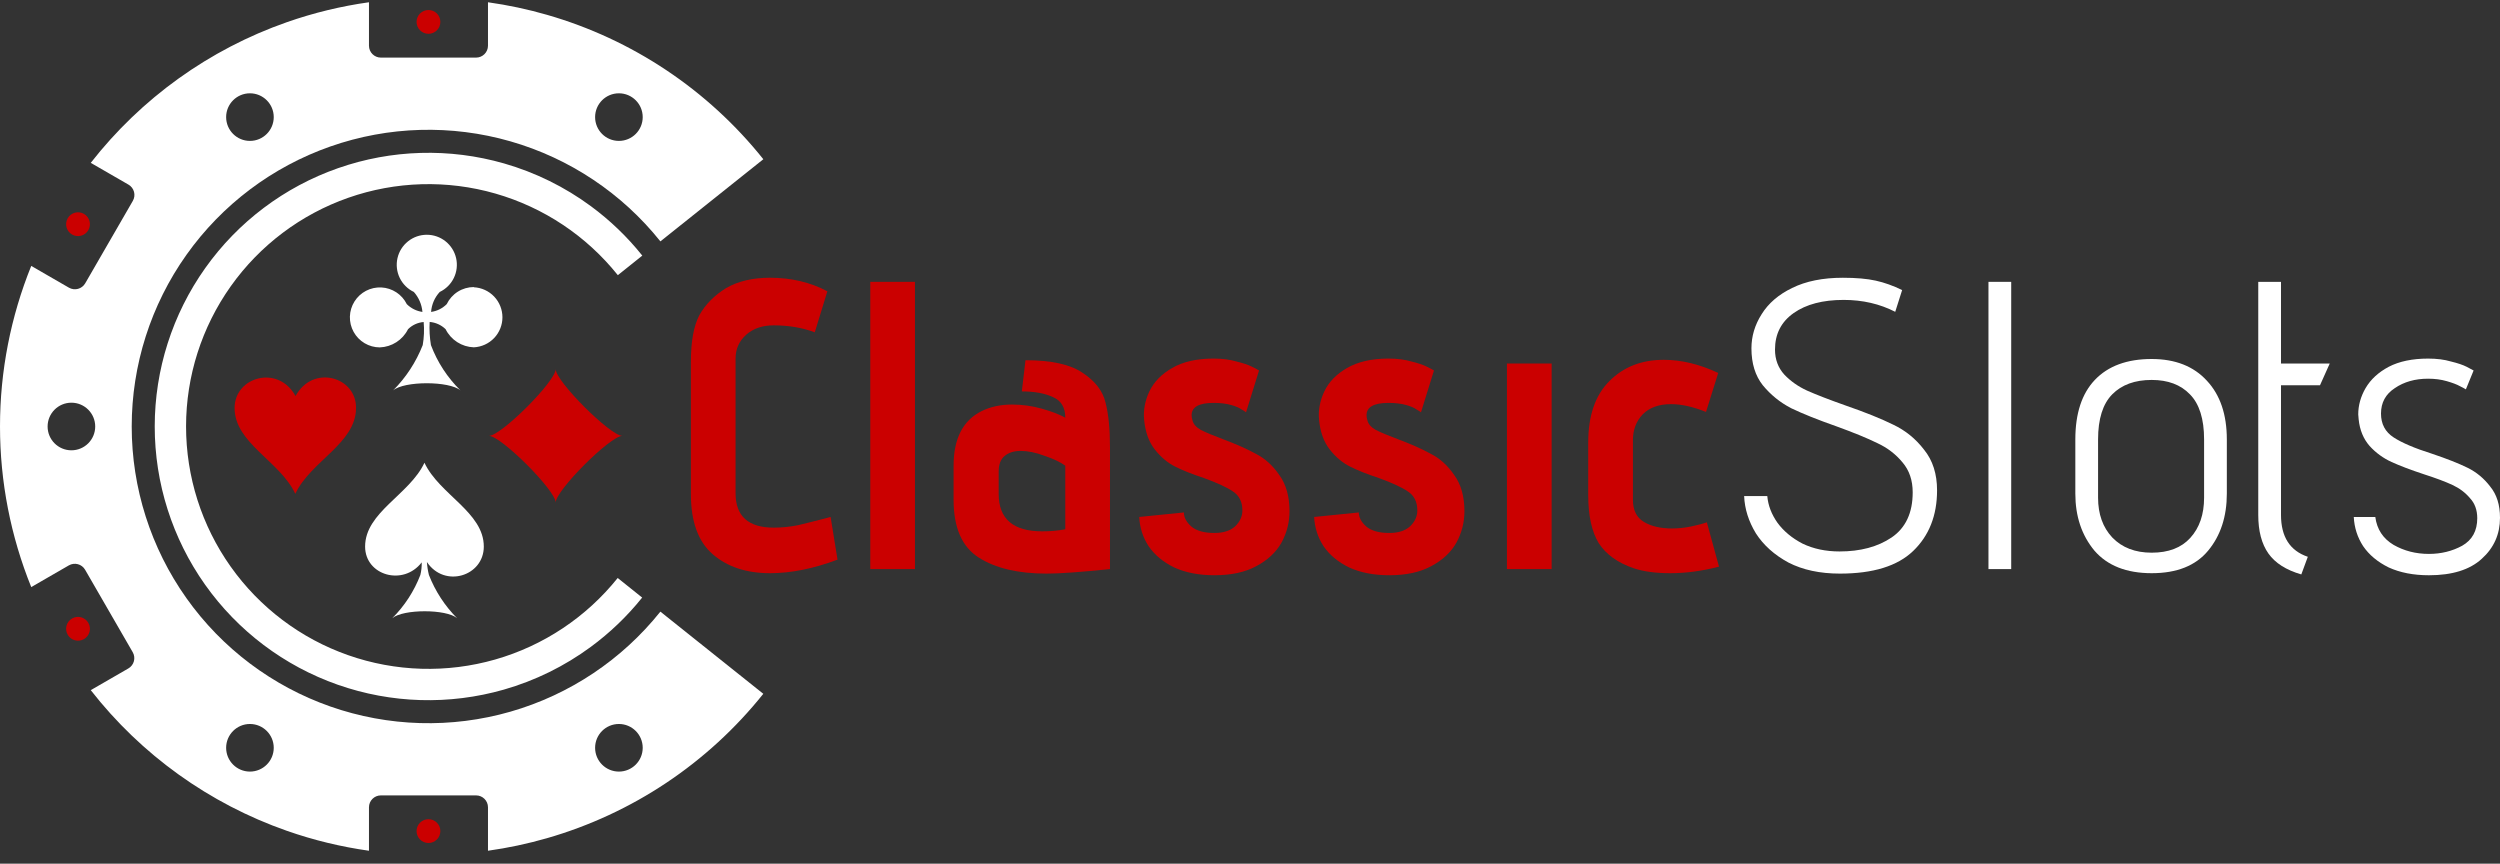
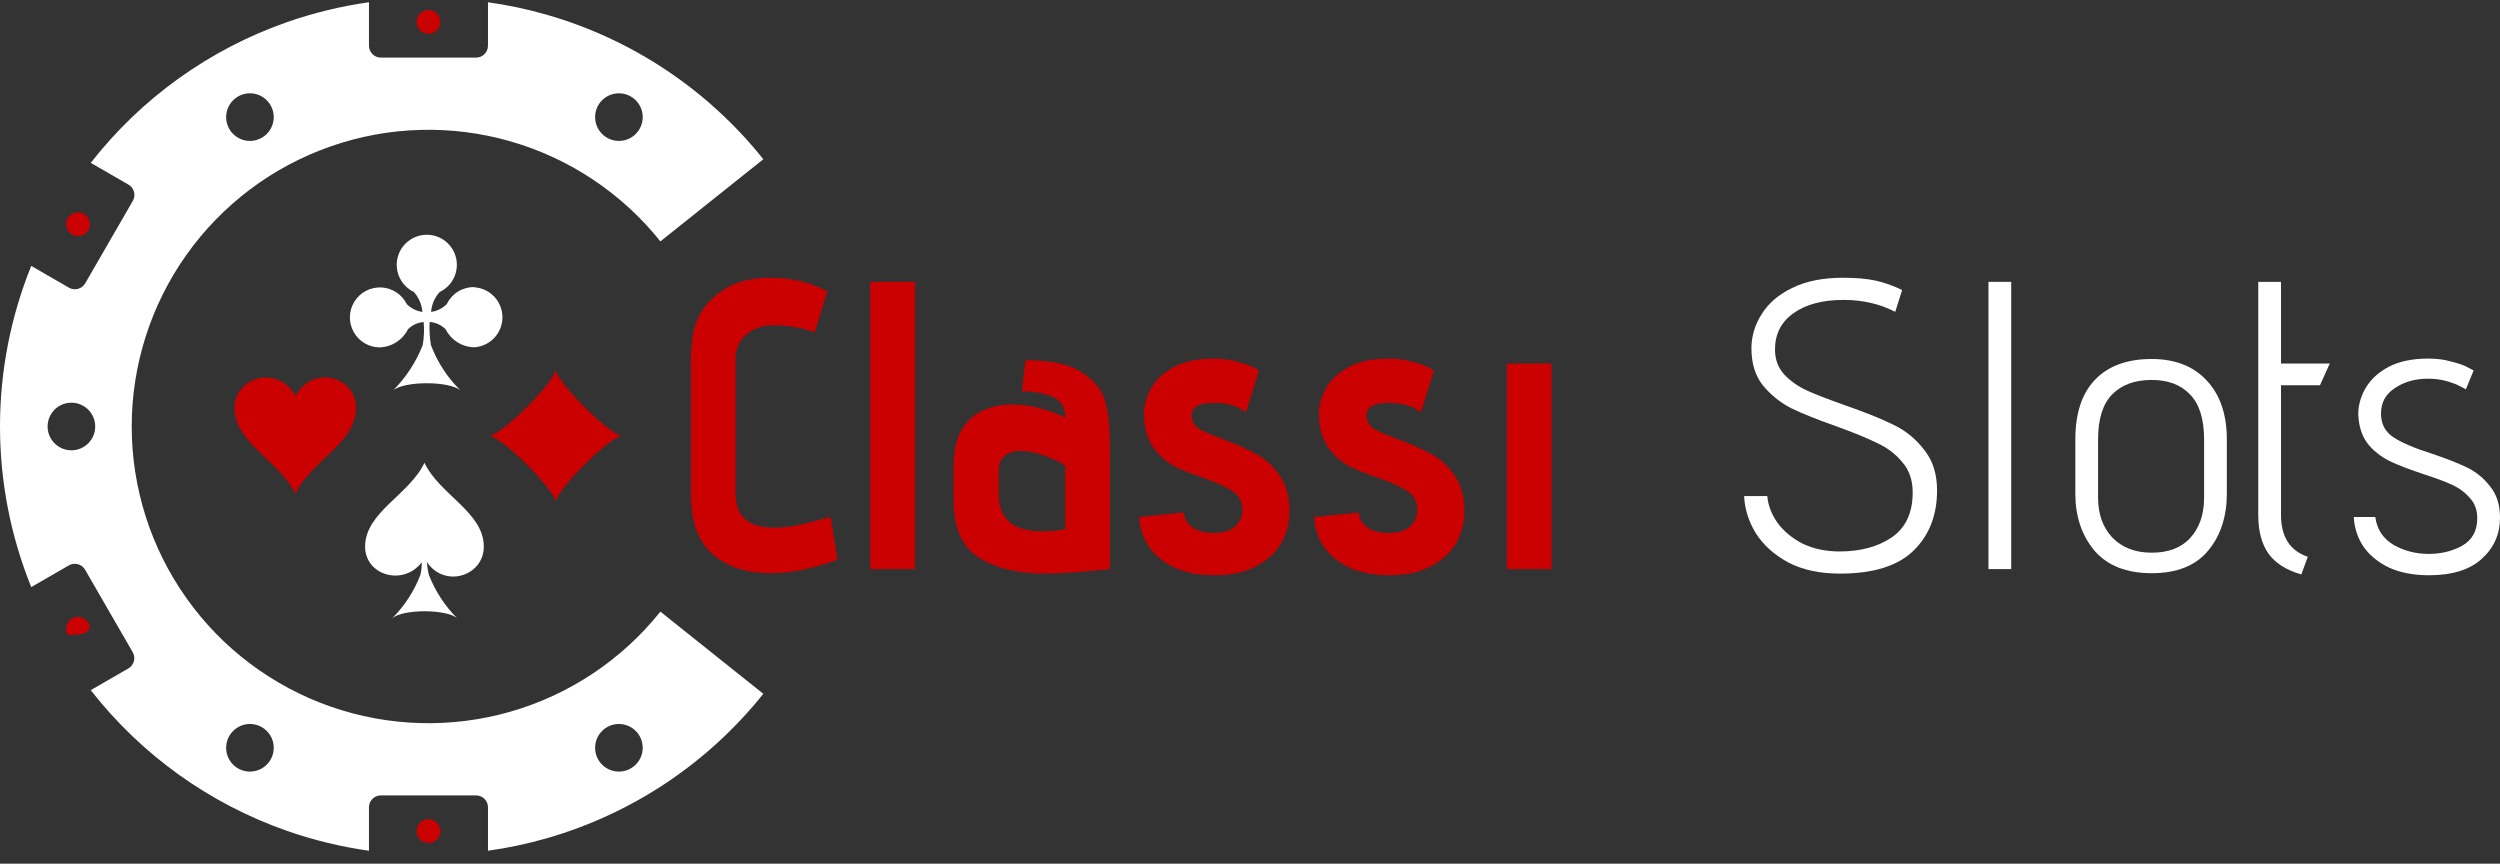
<svg xmlns="http://www.w3.org/2000/svg" width="165" height="57" viewBox="0 0 165 57" fill="none">
  <rect x="0" y="0" width="165" height="57" fill="#333333" stroke="none" />
  <g clip-path="url(#clip0_1804_407)">
    <path d="M55.276 36.937C53.685 37.533 52.202 37.831 50.826 37.831C49.271 37.831 48.011 37.416 47.046 36.585C46.081 35.755 45.598 34.427 45.598 32.604V23.91C45.598 22.538 45.786 21.5 46.161 20.796C46.554 20.092 47.144 19.496 47.931 19.009C48.717 18.557 49.682 18.331 50.826 18.331C52.22 18.331 53.48 18.629 54.606 19.225L53.775 21.933C52.953 21.627 52.05 21.473 51.067 21.473C50.316 21.473 49.709 21.681 49.244 22.096C48.78 22.511 48.547 23.035 48.547 23.667V32.55C48.547 34.066 49.387 34.825 51.067 34.825C51.603 34.825 52.139 34.77 52.676 34.662C53.212 34.536 53.927 34.355 54.82 34.12L55.276 36.937Z" fill="#CB0000" />
    <path d="M57.439 18.602H60.388V37.56H57.439V18.602Z" fill="#CB0000" />
    <path d="M73.258 37.56C71.328 37.758 69.934 37.858 69.076 37.858C67.199 37.858 65.707 37.506 64.599 36.801C63.491 36.097 62.937 34.825 62.937 32.983V30.735C62.937 28.948 63.554 27.747 64.787 27.133C65.376 26.844 66.047 26.7 66.797 26.7C67.459 26.7 68.111 26.79 68.754 26.971C69.398 27.151 69.916 27.35 70.309 27.567C70.309 26.898 70.041 26.447 69.505 26.212C68.969 25.96 68.281 25.833 67.441 25.833L67.682 23.775C69.398 23.775 70.658 24.055 71.462 24.614C72.284 25.156 72.784 25.806 72.963 26.564C73.16 27.323 73.258 28.298 73.258 29.489V37.56ZM70.309 30.735C69.987 30.5 69.532 30.284 68.942 30.085C68.37 29.869 67.843 29.76 67.36 29.76C66.931 29.76 66.583 29.869 66.315 30.085C66.047 30.302 65.913 30.645 65.913 31.114V32.604C65.913 34.247 66.869 35.068 68.781 35.068C69.335 35.068 69.844 35.023 70.309 34.933V30.735Z" fill="#CB0000" />
    <path d="M78.137 33.822C78.137 34.147 78.298 34.454 78.62 34.743C78.959 35.032 79.469 35.176 80.148 35.176C80.737 35.176 81.193 35.032 81.515 34.743C81.837 34.436 81.997 34.084 81.997 33.687C81.997 33.127 81.792 32.712 81.381 32.441C80.988 32.17 80.344 31.872 79.451 31.547C78.682 31.295 78.048 31.042 77.547 30.789C77.047 30.536 76.6 30.157 76.207 29.652C75.814 29.146 75.581 28.487 75.51 27.675C75.456 27.061 75.572 26.447 75.858 25.833C76.162 25.201 76.663 24.687 77.36 24.289C78.075 23.874 78.986 23.666 80.094 23.666C80.666 23.666 81.166 23.73 81.595 23.856C82.042 23.964 82.391 24.082 82.641 24.208C82.891 24.334 83.043 24.416 83.096 24.452L82.239 27.214C82.203 27.178 82.105 27.115 81.944 27.025C81.801 26.916 81.568 26.817 81.247 26.727C80.925 26.637 80.541 26.591 80.094 26.591C79.129 26.591 78.646 26.862 78.646 27.404C78.646 27.512 78.664 27.62 78.7 27.729C78.754 27.982 78.941 28.198 79.263 28.379C79.585 28.541 80.058 28.74 80.684 28.975C81.559 29.3 82.292 29.625 82.882 29.95C83.49 30.256 84.008 30.726 84.437 31.358C84.884 31.972 85.107 32.766 85.107 33.741C85.107 34.481 84.928 35.176 84.571 35.827C84.213 36.458 83.659 36.973 82.909 37.37C82.176 37.767 81.256 37.966 80.148 37.966C79.129 37.966 78.244 37.794 77.494 37.451C76.761 37.09 76.198 36.621 75.805 36.043C75.43 35.465 75.224 34.824 75.188 34.12L78.137 33.822Z" fill="#CB0000" />
    <path d="M89.682 33.822C89.682 34.147 89.843 34.454 90.165 34.743C90.504 35.032 91.014 35.176 91.693 35.176C92.283 35.176 92.738 35.032 93.06 34.743C93.382 34.436 93.543 34.084 93.543 33.687C93.543 33.127 93.337 32.712 92.926 32.441C92.533 32.17 91.889 31.872 90.996 31.547C90.227 31.295 89.593 31.042 89.093 30.789C88.592 30.536 88.145 30.157 87.752 29.652C87.359 29.146 87.127 28.487 87.055 27.675C87.001 27.061 87.118 26.447 87.404 25.833C87.707 25.201 88.208 24.687 88.905 24.289C89.62 23.874 90.531 23.666 91.639 23.666C92.211 23.666 92.712 23.73 93.141 23.856C93.587 23.964 93.936 24.082 94.186 24.208C94.436 24.334 94.588 24.416 94.642 24.452L93.784 27.214C93.748 27.178 93.65 27.115 93.489 27.025C93.346 26.916 93.114 26.817 92.792 26.727C92.47 26.637 92.086 26.591 91.639 26.591C90.674 26.591 90.192 26.862 90.192 27.404C90.192 27.512 90.21 27.62 90.245 27.729C90.299 27.982 90.487 28.198 90.808 28.379C91.13 28.541 91.603 28.74 92.229 28.975C93.105 29.3 93.838 29.625 94.427 29.95C95.035 30.256 95.553 30.726 95.982 31.358C96.429 31.972 96.652 32.766 96.652 33.741C96.652 34.481 96.474 35.176 96.116 35.827C95.759 36.458 95.205 36.973 94.454 37.37C93.721 37.767 92.801 37.966 91.693 37.966C90.674 37.966 89.79 37.794 89.039 37.451C88.306 37.09 87.743 36.621 87.35 36.043C86.975 35.465 86.769 34.824 86.733 34.12L89.682 33.822Z" fill="#CB0000" />
    <path d="M99.458 23.992H102.407V37.56H99.458V23.992Z" fill="#CB0000" />
-     <path d="M113.455 37.398C112.347 37.686 111.275 37.831 110.238 37.831C109.273 37.831 108.469 37.722 107.826 37.506C106.771 37.145 106.003 36.594 105.52 35.854C105.056 35.096 104.823 34.039 104.823 32.685V29.219C104.823 27.431 105.288 26.077 106.217 25.156C107.147 24.218 108.344 23.748 109.809 23.748C110.971 23.748 112.168 24.037 113.402 24.615L112.597 27.188C111.74 26.845 110.971 26.673 110.292 26.673C109.488 26.673 108.862 26.899 108.415 27.35C107.987 27.801 107.772 28.37 107.772 29.056V32.983C107.772 33.669 108.013 34.157 108.496 34.446C108.978 34.734 109.595 34.879 110.346 34.879C110.774 34.879 111.203 34.834 111.632 34.743C112.061 34.653 112.401 34.563 112.651 34.473L113.455 37.398Z" fill="#CB0000" />
    <path d="M116.641 32.74C116.694 33.354 116.918 33.941 117.311 34.5C117.722 35.06 118.276 35.52 118.973 35.881C119.688 36.224 120.501 36.396 121.412 36.396C122.788 36.396 123.932 36.089 124.844 35.475C125.773 34.843 126.238 33.85 126.238 32.496C126.238 31.702 126.014 31.043 125.567 30.519C125.121 29.977 124.567 29.553 123.905 29.246C123.244 28.921 122.342 28.551 121.198 28.136C119.965 27.703 118.973 27.305 118.222 26.944C117.489 26.565 116.864 26.059 116.346 25.428C115.845 24.796 115.595 23.983 115.595 22.99C115.595 22.196 115.818 21.447 116.265 20.742C116.712 20.02 117.382 19.442 118.276 19.009C119.187 18.558 120.304 18.332 121.627 18.332C122.502 18.332 123.226 18.395 123.798 18.522C124.37 18.648 124.951 18.856 125.541 19.145L125.085 20.58C124.066 20.056 122.931 19.794 121.68 19.794C120.304 19.794 119.205 20.083 118.383 20.661C117.561 21.239 117.15 22.042 117.15 23.072C117.15 23.721 117.355 24.272 117.766 24.724C118.178 25.157 118.678 25.509 119.268 25.78C119.875 26.05 120.715 26.375 121.788 26.755C123.092 27.206 124.147 27.63 124.951 28.027C125.755 28.407 126.434 28.957 126.988 29.68C127.56 30.384 127.846 31.277 127.846 32.361C127.846 34.022 127.319 35.358 126.264 36.369C125.228 37.362 123.619 37.858 121.439 37.858C120.117 37.858 118.982 37.615 118.035 37.127C117.105 36.622 116.39 35.981 115.89 35.204C115.407 34.41 115.148 33.588 115.113 32.74H116.641Z" fill="white" />
    <path d="M131.239 18.602H132.74V37.56H131.239V18.602Z" fill="white" />
    <path d="M146.971 32.577C146.971 34.094 146.56 35.349 145.738 36.342C144.916 37.335 143.674 37.831 142.012 37.831C140.35 37.831 139.09 37.335 138.232 36.342C137.392 35.331 136.972 34.076 136.972 32.577V29.002C136.972 27.287 137.401 25.978 138.259 25.076C139.134 24.155 140.385 23.694 142.012 23.694C143.566 23.694 144.782 24.173 145.657 25.13C146.533 26.069 146.971 27.359 146.971 29.002V32.577ZM145.47 29.002C145.47 27.648 145.157 26.655 144.532 26.023C143.924 25.391 143.084 25.076 142.012 25.076C140.904 25.076 140.037 25.391 139.411 26.023C138.786 26.655 138.473 27.648 138.473 29.002V32.848C138.473 33.931 138.786 34.807 139.411 35.475C140.055 36.143 140.921 36.477 142.012 36.477C143.12 36.477 143.969 36.152 144.558 35.502C145.166 34.834 145.47 33.949 145.47 32.848V29.002Z" fill="white" />
    <path d="M151.887 37.912C150.886 37.623 150.162 37.163 149.715 36.531C149.269 35.899 149.045 35.05 149.045 33.985V18.602H150.546V23.992H153.763L153.12 25.427H150.546V33.985C150.546 35.43 151.136 36.35 152.316 36.748L151.887 37.912Z" fill="white" />
    <path d="M156.77 34.121C156.877 34.933 157.28 35.547 157.977 35.962C158.674 36.36 159.451 36.558 160.309 36.558C161.113 36.558 161.846 36.378 162.507 36.017C163.168 35.637 163.499 35.032 163.499 34.202C163.499 33.66 163.338 33.218 163.016 32.875C162.713 32.514 162.328 32.225 161.864 32.008C161.399 31.792 160.774 31.557 159.987 31.304C159.111 31.015 158.397 30.744 157.843 30.492C157.289 30.239 156.806 29.887 156.395 29.436C155.984 28.966 155.743 28.379 155.671 27.675L155.644 27.35C155.644 26.754 155.805 26.177 156.127 25.617C156.466 25.039 156.976 24.57 157.655 24.209C158.352 23.848 159.219 23.667 160.255 23.667C160.827 23.667 161.328 23.73 161.756 23.857C162.203 23.965 162.552 24.082 162.802 24.209C163.052 24.335 163.204 24.416 163.258 24.452L162.748 25.698C162.695 25.662 162.561 25.59 162.346 25.482C162.15 25.373 161.864 25.265 161.488 25.157C161.113 25.048 160.702 24.994 160.255 24.994C159.397 24.994 158.665 25.202 158.057 25.617C157.449 26.014 157.146 26.574 157.146 27.296C157.146 27.982 157.423 28.506 157.977 28.867C158.531 29.228 159.38 29.589 160.523 29.95C161.488 30.275 162.266 30.582 162.856 30.871C163.445 31.16 163.946 31.575 164.357 32.117C164.786 32.64 165 33.326 165 34.175C165 35.258 164.598 36.161 163.794 36.883C163.007 37.605 161.846 37.967 160.309 37.967C159.29 37.967 158.406 37.795 157.655 37.452C156.922 37.091 156.359 36.621 155.966 36.044C155.591 35.466 155.385 34.825 155.349 34.121H156.77Z" fill="white" />
    <path fill-rule="evenodd" clip-rule="evenodd" d="M41.077 28.767C40.278 28.767 36.675 32.369 36.675 33.168C36.675 32.369 33.073 28.767 32.268 28.767C33.073 28.767 36.675 25.165 36.675 24.366C36.675 25.165 40.282 28.767 41.077 28.767Z" fill="#CB0000" />
    <path fill-rule="evenodd" clip-rule="evenodd" d="M31.274 18.945C30.899 18.946 30.533 19.052 30.216 19.251C29.9 19.451 29.646 19.736 29.484 20.073C29.205 20.352 28.843 20.533 28.452 20.587C28.487 20.096 28.688 19.631 29.023 19.269C29.429 19.075 29.758 18.749 29.954 18.344C30.151 17.939 30.203 17.479 30.104 17.04C30.005 16.601 29.759 16.209 29.407 15.928C29.056 15.647 28.619 15.494 28.169 15.494C27.718 15.494 27.282 15.647 26.93 15.928C26.578 16.209 26.332 16.601 26.233 17.04C26.134 17.479 26.187 17.939 26.383 18.344C26.58 18.749 26.908 19.075 27.314 19.269C27.64 19.636 27.838 20.098 27.881 20.587C27.49 20.532 27.128 20.352 26.848 20.073C26.692 19.757 26.454 19.488 26.16 19.295C25.865 19.101 25.524 18.989 25.172 18.972C24.82 18.954 24.469 19.031 24.157 19.194C23.844 19.357 23.581 19.601 23.394 19.9C23.207 20.199 23.103 20.542 23.093 20.895C23.084 21.247 23.169 21.596 23.339 21.904C23.509 22.213 23.759 22.471 24.062 22.651C24.365 22.831 24.711 22.926 25.063 22.928C25.453 22.914 25.833 22.796 26.161 22.585C26.489 22.374 26.755 22.078 26.929 21.729C27.205 21.453 27.572 21.284 27.962 21.253C28.008 21.761 27.987 22.273 27.9 22.776C27.46 23.897 26.795 24.916 25.944 25.768C26.677 25.136 29.656 25.136 30.393 25.768C29.532 24.925 28.866 23.904 28.442 22.776C28.358 22.271 28.329 21.759 28.357 21.248C28.751 21.281 29.123 21.449 29.408 21.724C29.582 22.074 29.847 22.37 30.176 22.581C30.504 22.792 30.884 22.91 31.274 22.923C31.783 22.898 32.262 22.679 32.614 22.31C32.965 21.941 33.161 21.451 33.161 20.942C33.161 20.432 32.965 19.942 32.614 19.573C32.262 19.204 31.783 18.985 31.274 18.96V18.945Z" fill="white" />
    <path d="M19.505 26.14C18.372 24.051 15.483 24.86 15.483 26.929C15.483 29.251 18.477 30.431 19.49 32.591V32.62V32.591C20.504 30.431 23.497 29.261 23.497 26.929C23.526 24.86 20.642 24.037 19.505 26.14V26.14Z" fill="#CB0000" />
    <path d="M31.931 36.074C31.931 33.805 29.004 32.649 28.014 30.541V30.512V30.541C27.029 32.649 24.097 33.805 24.097 36.074C24.097 37.977 26.61 38.706 27.833 37.116C27.84 37.397 27.81 37.677 27.743 37.949C27.332 39.02 26.699 39.993 25.887 40.804C26.596 40.19 29.47 40.19 30.17 40.804C29.36 39.99 28.727 39.018 28.309 37.949C28.239 37.668 28.194 37.382 28.176 37.093C29.337 38.834 31.931 38.03 31.931 36.074V36.074Z" fill="white" />
-     <path fill-rule="evenodd" clip-rule="evenodd" d="M38.986 42.699C37.268 43.963 35.328 44.921 33.253 45.515C29.654 46.545 25.824 46.432 22.291 45.192C18.759 43.951 15.7 41.644 13.536 38.59C11.372 35.535 10.21 31.884 10.212 28.141C10.213 24.398 11.378 20.748 13.545 17.695C15.711 14.643 18.773 12.338 22.306 11.101C25.84 9.863 29.67 9.754 33.268 10.787C35.343 11.383 37.281 12.342 38.999 13.608C40.259 14.537 41.4 15.63 42.389 16.867C42.39 16.868 42.391 16.869 42.392 16.87L40.777 18.162C40.776 18.16 40.775 18.159 40.774 18.158C38.704 15.57 35.882 13.69 32.697 12.775C29.511 11.859 26.119 11.956 22.99 13.052C19.861 14.148 17.15 16.189 15.231 18.892C13.313 21.595 12.281 24.827 12.28 28.142C12.279 31.457 13.307 34.69 15.223 37.395C17.14 40.1 19.849 42.143 22.977 43.241C26.105 44.34 29.497 44.44 32.684 43.527C35.871 42.614 38.696 40.735 40.768 38.147L42.383 39.44C41.392 40.677 40.248 41.771 38.986 42.699V42.699Z" fill="white" />
    <path d="M28.279 2.231C28.713 2.231 29.064 1.88 29.064 1.446C29.064 1.012 28.713 0.661 28.279 0.661C27.845 0.661 27.493 1.012 27.493 1.446C27.493 1.88 27.845 2.231 28.279 2.231Z" fill="#CB0000" />
    <path d="M28.279 55.638C28.713 55.638 29.064 55.286 29.064 54.852C29.064 54.419 28.713 54.067 28.279 54.067C27.845 54.067 27.493 54.419 27.493 54.852C27.493 55.286 27.845 55.638 28.279 55.638Z" fill="#CB0000" />
-     <path d="M5.829 41.108C5.613 40.732 5.132 40.603 4.757 40.82C4.381 41.037 4.252 41.517 4.469 41.893C4.686 42.269 5.166 42.398 5.542 42.181C5.918 41.964 6.046 41.483 5.829 41.108Z" fill="#CB0000" />
+     <path d="M5.829 41.108C5.613 40.732 5.132 40.603 4.757 40.82C4.381 41.037 4.252 41.517 4.469 41.893C5.918 41.964 6.046 41.483 5.829 41.108Z" fill="#CB0000" />
    <path d="M5.829 15.19C6.046 14.815 5.917 14.334 5.542 14.117C5.166 13.9 4.686 14.029 4.469 14.405C4.252 14.78 4.38 15.261 4.756 15.478C5.132 15.694 5.612 15.566 5.829 15.19Z" fill="#CB0000" />
    <path fill-rule="evenodd" clip-rule="evenodd" d="M24.352 3.016V0.149C22.516 0.406 20.701 0.845 18.933 1.464C13.809 3.258 9.32 6.485 5.99 10.748L8.479 12.185C8.855 12.402 8.984 12.882 8.767 13.258L5.624 18.699C5.408 19.075 4.927 19.203 4.551 18.987L2.062 17.55C0.708 20.899 0 24.495 2.13876e-08 28.148C-0 31.801 0.708 35.399 2.062 38.748L4.544 37.315C4.92 37.099 5.4 37.227 5.617 37.603L8.759 43.044C8.976 43.42 8.848 43.9 8.472 44.117L5.99 45.55C9.319 49.813 13.808 53.039 18.931 54.833C20.699 55.453 22.515 55.891 24.352 56.149V53.281C24.352 52.848 24.703 52.496 25.137 52.496H31.421C31.855 52.496 32.207 52.848 32.207 53.281V56.149C33.516 55.965 34.815 55.69 36.096 55.322C41.729 53.702 46.721 50.371 50.378 45.791L43.585 40.368C41.052 43.54 37.595 45.847 33.693 46.969C29.791 48.091 25.636 47.972 21.805 46.63C17.973 45.288 14.652 42.789 12.304 39.478C9.955 36.167 8.693 32.208 8.693 28.148C8.693 24.089 9.955 20.13 12.305 16.819C14.654 13.508 17.974 11.009 21.806 9.667C25.638 8.325 29.792 8.207 33.694 9.33C37.596 10.452 41.053 12.759 43.586 15.931L50.38 10.509C46.722 5.928 41.731 2.597 36.098 0.977C34.816 0.608 33.516 0.333 32.207 0.149V3.016C32.207 3.45 31.855 3.802 31.421 3.802H25.137C24.703 3.802 24.352 3.45 24.352 3.016V3.016ZM16.496 9.3C17.363 9.3 18.067 8.597 18.067 7.729C18.067 6.862 17.363 6.158 16.496 6.158C15.629 6.158 14.925 6.862 14.925 7.729C14.925 8.597 15.629 9.3 16.496 9.3V9.3ZM16.496 50.925C17.363 50.925 18.067 50.222 18.067 49.354C18.067 48.487 17.363 47.783 16.496 47.783C15.629 47.783 14.925 48.487 14.925 49.354C14.925 50.222 15.629 50.925 16.496 50.925ZM6.284 28.149C6.284 29.017 5.58 29.72 4.713 29.72C3.845 29.72 3.142 29.017 3.142 28.149C3.142 27.282 3.845 26.578 4.713 26.578C5.58 26.578 6.284 27.282 6.284 28.149ZM40.848 9.3C41.715 9.3 42.419 8.597 42.419 7.729C42.419 6.862 41.715 6.158 40.848 6.158C39.98 6.158 39.277 6.862 39.277 7.729C39.277 8.597 39.98 9.3 40.848 9.3ZM42.419 49.354C42.419 50.222 41.715 50.925 40.848 50.925C39.98 50.925 39.277 50.222 39.277 49.354C39.277 48.487 39.98 47.783 40.848 47.783C41.715 47.783 42.419 48.487 42.419 49.354Z" fill="white" />
  </g>
  <defs>
    <clipPath id="clip0_1804_407">
      <rect width="165" height="57" fill="white" />
    </clipPath>
  </defs>
</svg>